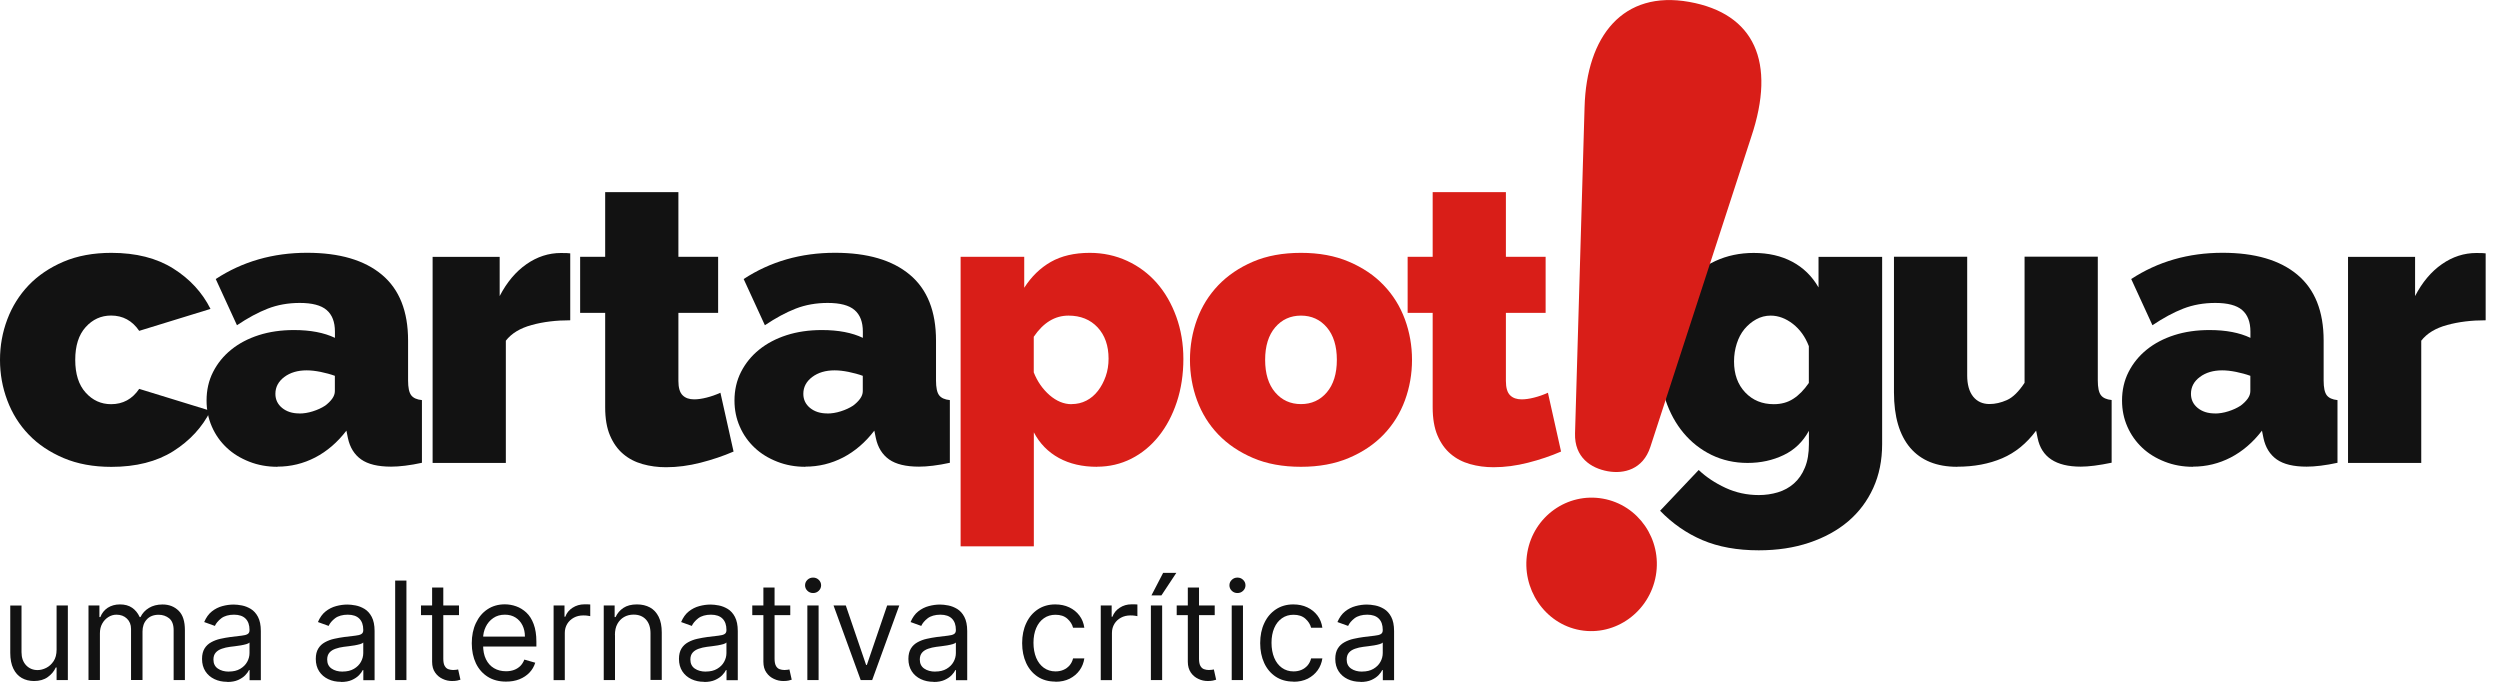
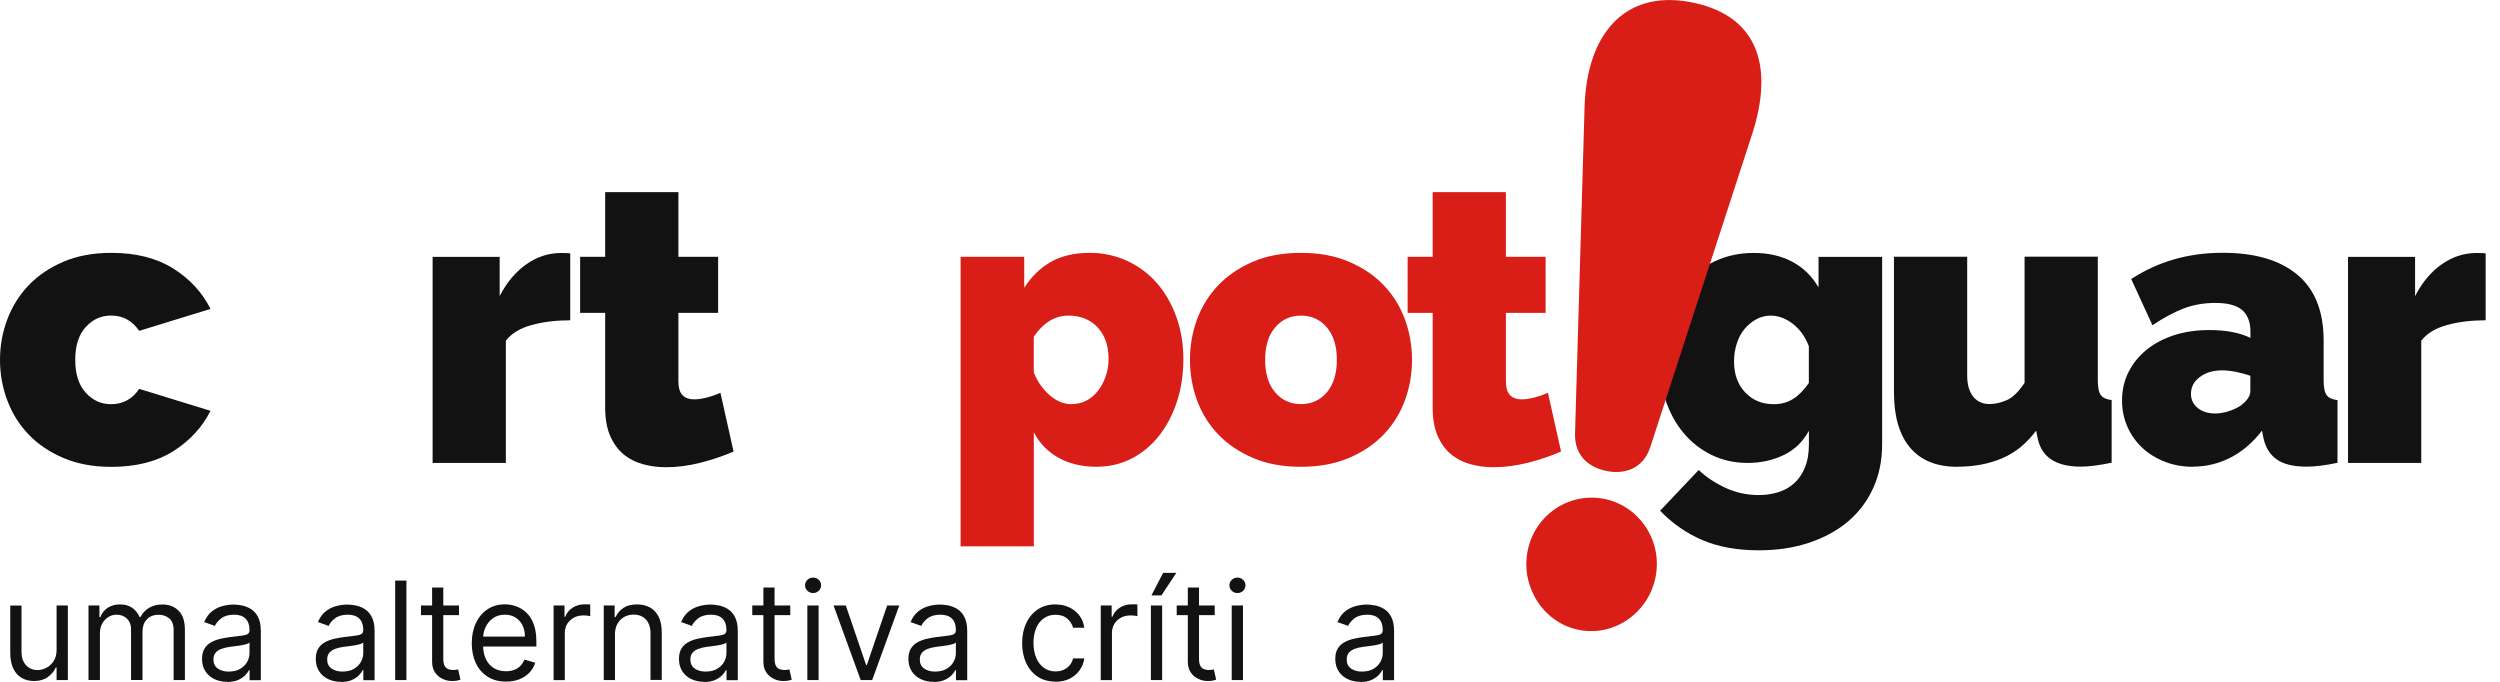
<svg xmlns="http://www.w3.org/2000/svg" width="220" height="60" viewBox="0 0 220 60" fill="none">
  <g clip-path="url(#clip0_1501_271)">
    <path d="M0 31.668C0 30.423 0.215 29.237 0.644 28.101C1.073 26.966 1.698 25.965 2.525 25.099C3.351 24.24 4.374 23.547 5.592 23.028C6.816 22.508 8.217 22.251 9.801 22.251C11.973 22.251 13.79 22.713 15.248 23.631C16.706 24.548 17.798 25.734 18.524 27.184L12.25 29.115C11.638 28.217 10.811 27.768 9.776 27.768C8.893 27.768 8.148 28.108 7.536 28.788C6.924 29.468 6.621 30.423 6.621 31.668C6.621 32.912 6.924 33.868 7.536 34.548C8.148 35.228 8.893 35.568 9.776 35.568C10.818 35.568 11.644 35.119 12.25 34.221L18.524 36.151C17.798 37.601 16.706 38.781 15.248 39.705C13.79 40.622 11.973 41.084 9.801 41.084C8.217 41.084 6.816 40.827 5.592 40.308C4.374 39.788 3.345 39.102 2.525 38.242C1.698 37.383 1.073 36.382 0.644 35.24C0.215 34.105 0 32.912 0 31.674L0 31.668Z" fill="#121212" />
-     <path d="M24.412 41.078C23.529 41.078 22.702 40.93 21.938 40.629C21.168 40.327 20.506 39.923 19.956 39.404C19.401 38.884 18.966 38.275 18.65 37.556C18.334 36.844 18.177 36.074 18.177 35.247C18.177 34.33 18.366 33.489 18.751 32.733C19.136 31.976 19.666 31.321 20.348 30.77C21.029 30.218 21.837 29.795 22.771 29.493C23.712 29.192 24.747 29.044 25.876 29.044C27.322 29.044 28.521 29.275 29.474 29.731V29.179C29.474 28.326 29.228 27.697 28.742 27.28C28.256 26.863 27.467 26.658 26.381 26.658C25.365 26.658 24.425 26.825 23.567 27.158C22.708 27.492 21.806 27.98 20.853 28.621L18.985 24.554C21.339 23.015 24.015 22.245 27.025 22.245C29.872 22.245 32.068 22.887 33.608 24.176C35.148 25.465 35.911 27.396 35.911 29.968V33.483C35.911 34.105 36 34.535 36.183 34.779C36.366 35.022 36.681 35.164 37.13 35.209V40.725C36.612 40.84 36.12 40.924 35.653 40.981C35.192 41.039 34.775 41.065 34.416 41.065C33.261 41.065 32.383 40.853 31.784 40.43C31.184 40.006 30.793 39.378 30.616 38.55L30.484 37.896C29.695 38.929 28.773 39.718 27.738 40.257C26.697 40.795 25.592 41.065 24.412 41.065V41.078ZM26.343 36.389C26.729 36.389 27.126 36.325 27.53 36.196C27.94 36.068 28.3 35.901 28.616 35.696C28.862 35.51 29.07 35.311 29.228 35.093C29.386 34.875 29.468 34.65 29.468 34.419V33.072C29.083 32.931 28.666 32.822 28.212 32.726C27.757 32.636 27.353 32.591 26.987 32.591C26.198 32.591 25.542 32.784 25.018 33.175C24.501 33.566 24.235 34.06 24.235 34.657C24.235 35.164 24.431 35.574 24.829 35.901C25.226 36.222 25.725 36.382 26.337 36.382L26.343 36.389Z" fill="#121212" />
    <path d="M50.181 28.185C48.938 28.185 47.808 28.319 46.786 28.602C45.77 28.878 45.012 29.339 44.514 29.981V40.738H38.07V22.604H43.971V26.055C44.602 24.836 45.391 23.9 46.331 23.246C47.272 22.591 48.282 22.264 49.367 22.264C49.796 22.264 50.068 22.277 50.181 22.296V28.191V28.185Z" fill="#121212" />
    <path d="M64.552 39.737C63.65 40.128 62.678 40.455 61.649 40.718C60.62 40.981 59.611 41.116 58.613 41.116C57.888 41.116 57.2 41.026 56.543 40.84C55.887 40.654 55.319 40.359 54.833 39.942C54.347 39.532 53.962 38.986 53.678 38.319C53.394 37.652 53.255 36.825 53.255 35.837V27.53H51.052V22.598H53.255V16.908H59.699V22.598H63.195V27.53H59.699V33.528C59.699 34.124 59.825 34.548 60.071 34.785C60.317 35.029 60.658 35.144 61.087 35.144C61.403 35.144 61.763 35.093 62.173 34.99C62.583 34.888 62.987 34.747 63.397 34.561L64.552 39.731V39.737Z" fill="#121212" />
-     <path d="M70.87 41.078C69.986 41.078 69.159 40.93 68.396 40.629C67.626 40.327 66.963 39.923 66.414 39.404C65.859 38.884 65.423 38.275 65.108 37.556C64.792 36.844 64.634 36.074 64.634 35.247C64.634 34.33 64.824 33.489 65.209 32.733C65.594 31.976 66.124 31.321 66.805 30.77C67.487 30.218 68.295 29.795 69.229 29.493C70.169 29.192 71.204 29.044 72.334 29.044C73.779 29.044 74.978 29.275 75.931 29.731V29.179C75.931 28.326 75.685 27.697 75.199 27.28C74.713 26.863 73.924 26.658 72.839 26.658C71.823 26.658 70.882 26.825 70.024 27.158C69.166 27.492 68.263 27.98 67.31 28.621L65.442 24.554C67.796 23.015 70.472 22.245 73.483 22.245C76.329 22.245 78.525 22.887 80.065 24.176C81.605 25.465 82.369 27.396 82.369 29.968V33.483C82.369 34.105 82.457 34.535 82.64 34.779C82.823 35.022 83.139 35.164 83.587 35.209V40.725C83.07 40.84 82.577 40.924 82.11 40.981C81.65 41.039 81.233 41.065 80.873 41.065C79.718 41.065 78.841 40.853 78.241 40.43C77.642 40.006 77.251 39.378 77.074 38.55L76.941 37.896C76.152 38.929 75.231 39.718 74.196 40.257C73.154 40.795 72.05 41.065 70.87 41.065V41.078ZM72.801 36.389C73.186 36.389 73.584 36.325 73.988 36.196C74.398 36.068 74.758 35.901 75.073 35.696C75.319 35.51 75.528 35.311 75.685 35.093C75.843 34.875 75.925 34.65 75.925 34.419V33.072C75.54 32.931 75.124 32.822 74.669 32.726C74.215 32.636 73.811 32.591 73.445 32.591C72.656 32.591 71.999 32.784 71.476 33.175C70.958 33.566 70.693 34.06 70.693 34.657C70.693 35.164 70.889 35.574 71.286 35.901C71.684 36.222 72.183 36.382 72.795 36.382L72.801 36.389Z" fill="#121212" />
    <path d="M96.538 41.078C95.25 41.078 94.127 40.821 93.18 40.301C92.234 39.782 91.495 39.031 90.978 38.044V48.076H84.534V22.598H90.132V25.324C90.763 24.336 91.546 23.579 92.474 23.047C93.401 22.521 94.544 22.251 95.9 22.251C97.074 22.251 98.173 22.489 99.189 22.957C100.205 23.425 101.076 24.079 101.802 24.907C102.527 25.734 103.095 26.722 103.512 27.87C103.928 29.019 104.137 30.263 104.137 31.591C104.137 32.919 103.947 34.208 103.562 35.369C103.177 36.53 102.647 37.537 101.966 38.384C101.284 39.237 100.483 39.897 99.555 40.366C98.627 40.834 97.624 41.071 96.538 41.071V41.078ZM94.297 35.561C94.771 35.561 95.206 35.459 95.604 35.253C96.001 35.048 96.336 34.76 96.62 34.394C96.904 34.028 97.131 33.599 97.302 33.117C97.472 32.636 97.554 32.117 97.554 31.565C97.554 30.417 97.232 29.5 96.588 28.807C95.945 28.121 95.093 27.774 94.026 27.774C92.827 27.774 91.811 28.396 90.971 29.634V32.771C91.287 33.573 91.754 34.24 92.36 34.772C92.972 35.298 93.616 35.568 94.291 35.568L94.297 35.561Z" fill="#D91E18" />
    <path d="M114.487 41.078C112.884 41.078 111.471 40.821 110.265 40.301C109.053 39.782 108.037 39.096 107.21 38.236C106.384 37.377 105.765 36.376 105.342 35.234C104.926 34.099 104.717 32.906 104.717 31.668C104.717 30.43 104.926 29.237 105.342 28.101C105.759 26.966 106.384 25.965 107.21 25.099C108.037 24.24 109.053 23.547 110.265 23.028C111.477 22.508 112.884 22.251 114.487 22.251C116.09 22.251 117.473 22.508 118.697 23.028C119.915 23.547 120.944 24.233 121.764 25.099C122.591 25.959 123.21 26.96 123.632 28.101C124.049 29.237 124.257 30.43 124.257 31.668C124.257 32.906 124.049 34.099 123.632 35.234C123.216 36.37 122.591 37.37 121.764 38.236C120.938 39.096 119.915 39.788 118.697 40.301C117.473 40.821 116.071 41.078 114.487 41.078ZM111.332 31.668C111.332 32.886 111.628 33.842 112.215 34.529C112.802 35.215 113.56 35.561 114.487 35.561C115.415 35.561 116.172 35.215 116.759 34.529C117.346 33.836 117.643 32.886 117.643 31.668C117.643 30.449 117.346 29.493 116.759 28.807C116.172 28.121 115.415 27.774 114.487 27.774C113.56 27.774 112.802 28.121 112.215 28.807C111.628 29.5 111.332 30.449 111.332 31.668Z" fill="#D91E18" />
    <path d="M137.372 39.737C136.47 40.128 135.504 40.455 134.469 40.718C133.44 40.981 132.43 41.116 131.433 41.116C130.707 41.116 130.02 41.026 129.363 40.84C128.707 40.654 128.139 40.359 127.653 39.942C127.167 39.532 126.782 38.986 126.498 38.319C126.214 37.652 126.075 36.825 126.075 35.837V27.53H123.872V22.598H126.075V16.908H132.519V22.598H136.015V27.53H132.519V33.528C132.519 34.124 132.645 34.548 132.891 34.785C133.137 35.029 133.478 35.144 133.907 35.144C134.223 35.144 134.589 35.093 134.993 34.99C135.403 34.888 135.807 34.747 136.217 34.561L137.372 39.731V39.737Z" fill="#D91E18" />
    <path d="M153.788 40.738C152.633 40.738 151.579 40.5 150.613 40.032C149.654 39.564 148.834 38.916 148.152 38.101C147.47 37.287 146.946 36.325 146.574 35.221C146.202 34.118 146.012 32.925 146.012 31.636C146.012 30.282 146.214 29.025 146.625 27.877C147.029 26.729 147.603 25.741 148.335 24.913C149.067 24.086 149.944 23.438 150.967 22.963C151.983 22.495 153.106 22.258 154.324 22.258C155.612 22.258 156.742 22.514 157.72 23.034C158.692 23.553 159.462 24.304 160.03 25.292V22.604H165.628V39.083C165.628 40.507 165.369 41.796 164.845 42.944C164.322 44.092 163.589 45.067 162.643 45.876C161.696 46.677 160.554 47.306 159.216 47.755C157.884 48.204 156.401 48.428 154.772 48.428C152.873 48.428 151.219 48.127 149.818 47.531C148.417 46.934 147.174 46.068 146.088 44.946L149.484 41.36C150.14 41.982 150.923 42.502 151.844 42.931C152.759 43.355 153.737 43.566 154.779 43.566C155.366 43.566 155.927 43.483 156.458 43.323C156.988 43.162 157.461 42.906 157.865 42.547C158.275 42.187 158.597 41.725 158.831 41.148C159.071 40.577 159.184 39.885 159.184 39.083V37.909C158.66 38.871 157.922 39.59 156.963 40.045C156.003 40.507 154.943 40.738 153.788 40.738ZM156.092 35.568C156.748 35.568 157.316 35.414 157.802 35.099C158.288 34.791 158.749 34.323 159.178 33.701V30.462C158.862 29.634 158.389 28.98 157.77 28.499C157.146 28.018 156.495 27.774 155.82 27.774C155.366 27.774 154.943 27.883 154.545 28.101C154.148 28.319 153.807 28.608 153.51 28.961C153.214 29.32 152.993 29.743 152.835 30.237C152.677 30.731 152.595 31.257 152.595 31.809C152.595 32.938 152.923 33.842 153.58 34.535C154.236 35.228 155.075 35.568 156.092 35.568Z" fill="#121212" />
    <path d="M172.236 41.078C170.425 41.078 169.049 40.52 168.096 39.404C167.149 38.287 166.669 36.664 166.669 34.522V22.591H173.113V33.04C173.113 33.842 173.29 34.464 173.637 34.901C173.99 35.337 174.47 35.555 175.076 35.555C175.575 35.555 176.08 35.439 176.603 35.209C177.127 34.978 177.645 34.471 178.162 33.688V22.585H184.606V33.477C184.606 34.099 184.694 34.529 184.877 34.772C185.061 35.016 185.376 35.157 185.824 35.202V40.718C184.713 40.949 183.811 41.065 183.11 41.065C180.914 41.065 179.652 40.224 179.311 38.55L179.178 37.896C178.339 39.025 177.348 39.833 176.193 40.327C175.038 40.821 173.719 41.071 172.223 41.071L172.236 41.078Z" fill="#121212" />
    <path d="M192.975 41.078C192.091 41.078 191.265 40.93 190.501 40.629C189.731 40.327 189.068 39.923 188.519 39.404C187.97 38.884 187.528 38.275 187.213 37.556C186.897 36.844 186.739 36.074 186.739 35.247C186.739 34.33 186.929 33.489 187.314 32.733C187.699 31.976 188.229 31.321 188.91 30.77C189.592 30.218 190.4 29.795 191.334 29.493C192.274 29.192 193.303 29.044 194.439 29.044C195.884 29.044 197.084 29.275 198.037 29.731V29.179C198.037 28.326 197.79 27.697 197.305 27.28C196.819 26.863 196.03 26.658 194.944 26.658C193.928 26.658 192.988 26.825 192.129 27.158C191.271 27.492 190.368 27.98 189.415 28.621L187.547 24.554C189.901 23.015 192.577 22.245 195.588 22.245C198.434 22.245 200.631 22.887 202.171 24.176C203.711 25.465 204.48 27.396 204.48 29.968V33.483C204.48 34.105 204.569 34.535 204.752 34.779C204.935 35.022 205.25 35.164 205.699 35.209V40.725C205.181 40.84 204.689 40.924 204.222 40.981C203.761 41.039 203.344 41.065 202.985 41.065C201.83 41.065 200.952 40.853 200.353 40.43C199.753 40.006 199.362 39.378 199.185 38.55L199.053 37.896C198.264 38.929 197.342 39.718 196.307 40.257C195.266 40.795 194.155 41.065 192.981 41.065L192.975 41.078ZM194.906 36.389C195.291 36.389 195.689 36.325 196.093 36.196C196.503 36.068 196.863 35.901 197.178 35.696C197.424 35.51 197.633 35.311 197.791 35.093C197.948 34.875 198.03 34.65 198.03 34.419V33.072C197.645 32.931 197.229 32.822 196.774 32.726C196.32 32.636 195.916 32.591 195.556 32.591C194.767 32.591 194.111 32.784 193.587 33.175C193.063 33.566 192.805 34.06 192.805 34.657C192.805 35.164 193 35.574 193.398 35.901C193.795 36.222 194.294 36.382 194.906 36.382V36.389Z" fill="#121212" />
    <path d="M218.738 28.185C217.494 28.185 216.365 28.319 215.342 28.602C214.326 28.878 213.569 29.339 213.07 29.981V40.738H206.626V22.604H212.527V26.055C213.159 24.836 213.947 23.9 214.888 23.246C215.828 22.591 216.838 22.264 217.924 22.264C218.353 22.264 218.624 22.277 218.738 22.296V28.191V28.185Z" fill="#121212" />
    <path d="M138.603 38.14L139.442 9.436C139.613 3.149 142.844 -0.872 148.65 0.167C154.381 1.193 156.331 5.439 154.103 12.065L145.23 39.333C144.58 41.321 142.895 41.725 141.481 41.469C139.991 41.2 138.546 40.244 138.603 38.146V38.14ZM141.058 43.881C137.934 43.323 134.955 45.439 134.406 48.614C133.857 51.79 135.927 54.894 139.051 55.452C142.175 56.01 145.167 53.817 145.716 50.641C146.265 47.466 144.182 44.439 141.058 43.881Z" fill="#D91E18" />
    <path d="M4.98 57.158V53.278H5.971V59.846H4.98V58.736H4.91C4.759 59.07 4.525 59.352 4.203 59.583C3.881 59.814 3.478 59.929 2.992 59.929C2.588 59.929 2.228 59.84 1.912 59.66C1.597 59.48 1.351 59.205 1.174 58.839C0.997 58.473 0.903 58.011 0.903 57.453V53.284H1.893V57.389C1.893 57.87 2.026 58.249 2.291 58.538C2.556 58.82 2.897 58.967 3.307 58.967C3.553 58.967 3.806 58.903 4.064 58.775C4.323 58.647 4.538 58.448 4.715 58.185C4.891 57.922 4.98 57.582 4.98 57.171V57.158Z" fill="#121212" />
    <path d="M7.788 59.846V53.278H8.748V54.304H8.83C8.962 53.951 9.183 53.682 9.48 53.483C9.783 53.291 10.142 53.188 10.559 53.188C10.975 53.188 11.341 53.284 11.626 53.483C11.909 53.675 12.13 53.951 12.294 54.304H12.364C12.528 53.964 12.78 53.695 13.109 53.496C13.437 53.297 13.835 53.194 14.302 53.194C14.882 53.194 15.349 53.38 15.722 53.746C16.094 54.112 16.271 54.682 16.271 55.452V59.846H15.28V55.452C15.28 54.971 15.147 54.625 14.888 54.413C14.63 54.208 14.32 54.099 13.967 54.099C13.513 54.099 13.159 54.24 12.913 54.516C12.661 54.792 12.541 55.144 12.541 55.568V59.84H11.531V55.343C11.531 54.971 11.411 54.67 11.171 54.439C10.931 54.208 10.628 54.092 10.25 54.092C9.991 54.092 9.751 54.163 9.53 54.304C9.309 54.445 9.126 54.638 8.994 54.881C8.855 55.125 8.792 55.414 8.792 55.734V59.84H7.801L7.788 59.846Z" fill="#121212" />
    <path d="M19.988 60C19.578 60 19.205 59.923 18.871 59.763C18.536 59.602 18.271 59.378 18.076 59.076C17.88 58.775 17.779 58.409 17.779 57.986C17.779 57.607 17.855 57.306 18 57.069C18.145 56.831 18.341 56.652 18.587 56.517C18.833 56.382 19.098 56.28 19.395 56.215C19.691 56.151 19.988 56.094 20.291 56.055C20.682 56.004 21.004 55.965 21.25 55.94C21.496 55.914 21.673 55.869 21.787 55.799C21.9 55.734 21.957 55.619 21.957 55.459V55.427C21.957 55.003 21.843 54.676 21.616 54.445C21.389 54.214 21.048 54.092 20.594 54.092C20.139 54.092 19.748 54.201 19.477 54.407C19.205 54.618 19.016 54.843 18.909 55.08L17.968 54.74C18.139 54.343 18.36 54.028 18.644 53.804C18.928 53.579 19.237 53.425 19.571 53.336C19.906 53.246 20.234 53.201 20.562 53.201C20.771 53.201 21.01 53.226 21.282 53.278C21.553 53.329 21.812 53.432 22.071 53.586C22.323 53.74 22.538 53.971 22.702 54.285C22.866 54.599 22.954 55.01 22.954 55.536V59.859H21.963V58.967H21.913C21.843 59.108 21.736 59.262 21.578 59.423C21.421 59.583 21.212 59.724 20.954 59.84C20.695 59.955 20.373 60.013 20.001 60.013L19.988 60ZM20.139 59.096C20.531 59.096 20.865 59.019 21.137 58.858C21.408 58.698 21.61 58.499 21.749 58.249C21.888 57.999 21.957 57.742 21.957 57.466V56.543C21.913 56.594 21.825 56.639 21.679 56.684C21.541 56.722 21.376 56.761 21.193 56.793C21.01 56.825 20.834 56.851 20.657 56.87C20.486 56.889 20.348 56.908 20.24 56.921C19.982 56.953 19.742 57.011 19.521 57.088C19.3 57.165 19.117 57.274 18.985 57.428C18.852 57.582 18.782 57.781 18.782 58.037C18.782 58.39 18.909 58.653 19.168 58.833C19.426 59.012 19.748 59.102 20.146 59.102L20.139 59.096Z" fill="#121212" />
    <path d="M29.998 60C29.587 60 29.215 59.923 28.881 59.763C28.546 59.602 28.281 59.378 28.085 59.076C27.89 58.775 27.789 58.409 27.789 57.986C27.789 57.607 27.864 57.306 28.01 57.069C28.155 56.831 28.351 56.652 28.597 56.517C28.843 56.382 29.108 56.28 29.404 56.215C29.701 56.151 29.998 56.094 30.301 56.055C30.692 56.004 31.014 55.965 31.26 55.94C31.506 55.914 31.683 55.869 31.796 55.799C31.91 55.734 31.967 55.619 31.967 55.459V55.427C31.967 55.003 31.853 54.676 31.626 54.445C31.399 54.214 31.058 54.092 30.604 54.092C30.149 54.092 29.758 54.201 29.486 54.407C29.215 54.618 29.026 54.843 28.919 55.08L27.978 54.74C28.148 54.343 28.369 54.028 28.653 53.804C28.937 53.579 29.247 53.425 29.581 53.336C29.916 53.246 30.244 53.201 30.572 53.201C30.78 53.201 31.02 53.226 31.291 53.278C31.563 53.329 31.822 53.432 32.081 53.586C32.333 53.74 32.547 53.971 32.712 54.285C32.876 54.599 32.964 55.01 32.964 55.536V59.859H31.973V58.967H31.923C31.853 59.108 31.746 59.262 31.588 59.423C31.43 59.583 31.222 59.724 30.963 59.84C30.705 59.955 30.383 60.013 30.01 60.013L29.998 60ZM30.149 59.096C30.541 59.096 30.875 59.019 31.146 58.858C31.418 58.698 31.62 58.499 31.759 58.249C31.897 57.999 31.967 57.742 31.967 57.466V56.543C31.923 56.594 31.834 56.639 31.689 56.684C31.55 56.722 31.386 56.761 31.203 56.793C31.02 56.825 30.843 56.851 30.667 56.87C30.496 56.889 30.358 56.908 30.25 56.921C29.991 56.953 29.752 57.011 29.531 57.088C29.31 57.165 29.127 57.274 28.994 57.428C28.862 57.582 28.792 57.781 28.792 58.037C28.792 58.39 28.919 58.653 29.177 58.833C29.436 59.012 29.758 59.102 30.155 59.102L30.149 59.096Z" fill="#121212" />
    <path d="M35.766 51.09V59.846H34.775V51.09H35.766Z" fill="#121212" />
    <path d="M40.392 53.278V54.131H37.047V53.278H40.392ZM38.019 51.706H39.01V57.967C39.01 58.249 39.054 58.467 39.136 58.608C39.219 58.749 39.326 58.845 39.458 58.89C39.591 58.935 39.73 58.961 39.875 58.961C39.982 58.961 40.077 58.955 40.146 58.942C40.216 58.929 40.273 58.916 40.317 58.91L40.519 59.814C40.449 59.84 40.355 59.865 40.235 59.891C40.115 59.917 39.963 59.929 39.774 59.929C39.496 59.929 39.219 59.872 38.953 59.743C38.688 59.622 38.461 59.435 38.291 59.185C38.114 58.935 38.026 58.621 38.026 58.236V51.706H38.019Z" fill="#121212" />
    <path d="M44.533 59.981C43.908 59.981 43.371 59.84 42.923 59.557C42.475 59.275 42.128 58.884 41.882 58.377C41.642 57.87 41.516 57.28 41.516 56.607C41.516 55.933 41.636 55.343 41.882 54.824C42.128 54.304 42.463 53.906 42.898 53.618C43.334 53.329 43.845 53.181 44.425 53.181C44.76 53.181 45.094 53.239 45.423 53.355C45.751 53.47 46.047 53.656 46.319 53.906C46.59 54.157 46.805 54.496 46.962 54.92C47.12 55.337 47.202 55.856 47.202 56.466V56.895H42.223V56.023H46.193C46.193 55.651 46.123 55.324 45.978 55.029C45.833 54.74 45.631 54.509 45.366 54.343C45.101 54.176 44.791 54.092 44.432 54.092C44.034 54.092 43.693 54.189 43.409 54.387C43.119 54.586 42.898 54.843 42.747 55.157C42.595 55.471 42.513 55.811 42.513 56.177V56.761C42.513 57.255 42.595 57.678 42.766 58.018C42.936 58.364 43.169 58.621 43.472 58.8C43.775 58.98 44.129 59.07 44.526 59.07C44.785 59.07 45.025 59.032 45.233 58.955C45.448 58.877 45.624 58.762 45.782 58.614C45.934 58.461 46.054 58.275 46.142 58.044L47.101 58.319C47 58.647 46.83 58.942 46.59 59.192C46.35 59.442 46.06 59.634 45.707 59.776C45.353 59.917 44.962 59.981 44.526 59.981H44.533Z" fill="#121212" />
    <path d="M48.717 59.846V53.278H49.676V54.272H49.746C49.866 53.945 50.074 53.682 50.383 53.483C50.693 53.284 51.04 53.181 51.425 53.181C51.5 53.181 51.589 53.181 51.696 53.181C51.803 53.181 51.885 53.188 51.942 53.194V54.221C51.911 54.214 51.835 54.201 51.715 54.182C51.595 54.163 51.469 54.157 51.336 54.157C51.021 54.157 50.743 54.221 50.497 54.355C50.251 54.49 50.055 54.67 49.916 54.901C49.777 55.132 49.702 55.395 49.702 55.696V59.852H48.711L48.717 59.846Z" fill="#121212" />
    <path d="M54.12 55.895V59.846H53.129V53.278H54.088V54.304H54.17C54.322 53.971 54.549 53.701 54.858 53.496C55.167 53.291 55.565 53.188 56.051 53.188C56.486 53.188 56.871 53.278 57.2 53.457C57.528 53.637 57.78 53.913 57.963 54.278C58.146 54.644 58.235 55.106 58.235 55.664V59.833H57.244V55.728C57.244 55.215 57.111 54.811 56.846 54.522C56.581 54.233 56.221 54.086 55.761 54.086C55.445 54.086 55.161 54.157 54.915 54.298C54.669 54.439 54.473 54.644 54.328 54.907C54.183 55.17 54.113 55.497 54.113 55.882L54.12 55.895Z" fill="#121212" />
    <path d="M61.958 60C61.548 60 61.176 59.923 60.841 59.763C60.507 59.602 60.242 59.378 60.046 59.076C59.85 58.775 59.749 58.409 59.749 57.986C59.749 57.607 59.825 57.306 59.97 57.069C60.115 56.831 60.311 56.652 60.557 56.517C60.803 56.382 61.068 56.28 61.365 56.215C61.662 56.151 61.958 56.094 62.261 56.055C62.653 56.004 62.974 55.965 63.221 55.94C63.467 55.914 63.643 55.869 63.757 55.799C63.871 55.734 63.927 55.619 63.927 55.459V55.427C63.927 55.003 63.814 54.676 63.587 54.445C63.359 54.214 63.019 54.092 62.564 54.092C62.11 54.092 61.718 54.201 61.447 54.407C61.176 54.618 60.986 54.843 60.879 55.08L59.939 54.74C60.109 54.343 60.33 54.028 60.614 53.804C60.898 53.579 61.207 53.425 61.542 53.336C61.876 53.246 62.204 53.201 62.533 53.201C62.741 53.201 62.981 53.226 63.252 53.278C63.523 53.329 63.782 53.432 64.041 53.586C64.293 53.74 64.508 53.971 64.672 54.285C64.836 54.599 64.925 55.01 64.925 55.536V59.859H63.934V58.967H63.883C63.814 59.108 63.706 59.262 63.549 59.423C63.391 59.583 63.183 59.724 62.924 59.84C62.665 59.955 62.343 60.013 61.971 60.013L61.958 60ZM62.11 59.096C62.501 59.096 62.836 59.019 63.107 58.858C63.378 58.698 63.58 58.499 63.719 58.249C63.858 57.999 63.927 57.742 63.927 57.466V56.543C63.883 56.594 63.795 56.639 63.65 56.684C63.511 56.722 63.347 56.761 63.164 56.793C62.981 56.825 62.804 56.851 62.627 56.87C62.457 56.889 62.318 56.908 62.211 56.921C61.952 56.953 61.712 57.011 61.491 57.088C61.27 57.165 61.087 57.274 60.955 57.428C60.822 57.582 60.753 57.781 60.753 58.037C60.753 58.39 60.879 58.653 61.138 58.833C61.397 59.012 61.718 59.102 62.116 59.102L62.11 59.096Z" fill="#121212" />
    <path d="M69.544 53.278V54.131H66.2V53.278H69.544ZM67.171 51.706H68.162V57.967C68.162 58.249 68.207 58.467 68.288 58.608C68.371 58.749 68.478 58.845 68.61 58.89C68.743 58.935 68.882 58.961 69.027 58.961C69.134 58.961 69.229 58.955 69.298 58.942C69.368 58.929 69.425 58.916 69.469 58.91L69.671 59.814C69.601 59.84 69.507 59.865 69.387 59.891C69.267 59.917 69.115 59.929 68.926 59.929C68.648 59.929 68.371 59.872 68.106 59.743C67.84 59.622 67.613 59.435 67.443 59.185C67.266 58.935 67.178 58.621 67.178 58.236V51.706H67.171Z" fill="#121212" />
    <path d="M71.552 52.187C71.356 52.187 71.192 52.123 71.053 51.989C70.914 51.854 70.845 51.693 70.845 51.507C70.845 51.321 70.914 51.161 71.053 51.026C71.192 50.892 71.356 50.828 71.552 50.828C71.747 50.828 71.911 50.892 72.05 51.026C72.189 51.161 72.258 51.321 72.258 51.507C72.258 51.693 72.189 51.854 72.05 51.989C71.911 52.123 71.747 52.187 71.552 52.187ZM71.047 59.846V53.278H72.037V59.846H71.047Z" fill="#121212" />
    <path d="M79.138 53.278L76.752 59.846H75.742L73.35 53.278H74.429L76.216 58.512H76.285L78.071 53.278H79.15H79.138Z" fill="#121212" />
    <path d="M82.148 60C81.738 60 81.366 59.923 81.031 59.763C80.697 59.602 80.431 59.378 80.236 59.076C80.04 58.775 79.939 58.409 79.939 57.986C79.939 57.607 80.015 57.306 80.16 57.069C80.305 56.831 80.501 56.652 80.747 56.517C80.993 56.382 81.258 56.28 81.555 56.215C81.852 56.151 82.148 56.094 82.451 56.055C82.842 56.004 83.164 55.965 83.41 55.94C83.657 55.914 83.833 55.869 83.947 55.799C84.061 55.734 84.117 55.619 84.117 55.459V55.427C84.117 55.003 84.004 54.676 83.776 54.445C83.549 54.214 83.209 54.092 82.754 54.092C82.3 54.092 81.908 54.201 81.637 54.407C81.366 54.618 81.176 54.843 81.069 55.08L80.129 54.74C80.299 54.343 80.52 54.028 80.804 53.804C81.088 53.579 81.397 53.425 81.732 53.336C82.066 53.246 82.394 53.201 82.722 53.201C82.931 53.201 83.171 53.226 83.442 53.278C83.713 53.329 83.972 53.432 84.231 53.586C84.483 53.74 84.698 53.971 84.862 54.285C85.026 54.599 85.115 55.01 85.115 55.536V59.859H84.124V58.967H84.073C84.004 59.108 83.896 59.262 83.739 59.423C83.581 59.583 83.373 59.724 83.114 59.84C82.855 59.955 82.533 60.013 82.161 60.013L82.148 60ZM82.3 59.096C82.691 59.096 83.025 59.019 83.297 58.858C83.568 58.698 83.77 58.499 83.909 58.249C84.048 57.999 84.117 57.742 84.117 57.466V56.543C84.073 56.594 83.985 56.639 83.84 56.684C83.701 56.722 83.537 56.761 83.354 56.793C83.171 56.825 82.994 56.851 82.817 56.87C82.647 56.889 82.508 56.908 82.401 56.921C82.142 56.953 81.902 57.011 81.681 57.088C81.46 57.165 81.277 57.274 81.145 57.428C81.012 57.582 80.943 57.781 80.943 58.037C80.943 58.39 81.069 58.653 81.328 58.833C81.587 59.012 81.908 59.102 82.306 59.102L82.3 59.096Z" fill="#121212" />
    <path d="M92.877 59.981C92.272 59.981 91.748 59.833 91.312 59.545C90.877 59.256 90.536 58.852 90.302 58.345C90.069 57.838 89.949 57.255 89.949 56.594C89.949 55.933 90.069 55.337 90.315 54.824C90.555 54.31 90.896 53.913 91.331 53.624C91.767 53.336 92.278 53.188 92.859 53.188C93.313 53.188 93.723 53.271 94.089 53.444C94.455 53.618 94.752 53.855 94.985 54.163C95.219 54.471 95.364 54.83 95.421 55.241H94.43C94.354 54.939 94.184 54.676 93.925 54.445C93.666 54.214 93.319 54.099 92.877 54.099C92.492 54.099 92.152 54.201 91.861 54.407C91.571 54.612 91.344 54.894 91.186 55.266C91.028 55.638 90.946 56.068 90.946 56.562C90.946 57.056 91.028 57.511 91.186 57.89C91.344 58.268 91.571 58.557 91.861 58.769C92.152 58.974 92.492 59.083 92.884 59.083C93.142 59.083 93.376 59.038 93.584 58.948C93.793 58.858 93.976 58.724 94.121 58.557C94.266 58.384 94.373 58.178 94.43 57.941H95.421C95.364 58.326 95.225 58.679 95.004 58.986C94.783 59.294 94.493 59.538 94.133 59.724C93.774 59.904 93.357 59.994 92.877 59.994V59.981Z" fill="#121212" />
    <path d="M96.866 59.846V53.278H97.826V54.272H97.895C98.015 53.945 98.223 53.682 98.532 53.483C98.842 53.278 99.189 53.181 99.574 53.181C99.65 53.181 99.738 53.181 99.845 53.181C99.952 53.181 100.034 53.188 100.091 53.194V54.221C100.06 54.214 99.984 54.201 99.864 54.182C99.744 54.163 99.618 54.157 99.485 54.157C99.17 54.157 98.892 54.221 98.646 54.355C98.4 54.49 98.204 54.67 98.065 54.901C97.927 55.132 97.851 55.395 97.851 55.696V59.852H96.86L96.866 59.846Z" fill="#121212" />
    <path d="M101.278 59.846V53.278H102.269V59.846H101.278ZM101.328 52.393L102.357 50.41H103.518L102.206 52.393H101.328Z" fill="#121212" />
    <path d="M106.895 53.278V54.131H103.55V53.278H106.895ZM104.522 51.706H105.513V57.967C105.513 58.249 105.557 58.467 105.639 58.608C105.721 58.749 105.828 58.845 105.961 58.89C106.093 58.935 106.232 58.961 106.377 58.961C106.485 58.961 106.579 58.955 106.649 58.942C106.718 58.929 106.775 58.916 106.819 58.91L107.021 59.814C106.952 59.84 106.863 59.865 106.737 59.891C106.617 59.917 106.466 59.929 106.276 59.929C105.999 59.929 105.721 59.872 105.456 59.743C105.191 59.622 104.964 59.435 104.793 59.185C104.623 58.935 104.528 58.621 104.528 58.236V51.706H104.522Z" fill="#121212" />
    <path d="M108.896 52.187C108.7 52.187 108.536 52.123 108.397 51.989C108.258 51.854 108.189 51.693 108.189 51.507C108.189 51.321 108.258 51.161 108.397 51.026C108.536 50.892 108.7 50.828 108.896 50.828C109.091 50.828 109.255 50.892 109.394 51.026C109.533 51.161 109.602 51.321 109.602 51.507C109.602 51.693 109.533 51.854 109.394 51.989C109.255 52.123 109.091 52.187 108.896 52.187ZM108.391 59.846V53.278H109.382V59.846H108.391Z" fill="#121212" />
-     <path d="M113.825 59.981C113.219 59.981 112.695 59.833 112.259 59.545C111.824 59.256 111.483 58.852 111.25 58.345C111.016 57.838 110.896 57.255 110.896 56.594C110.896 55.933 111.016 55.337 111.262 54.824C111.502 54.31 111.843 53.913 112.278 53.624C112.714 53.336 113.225 53.188 113.806 53.188C114.26 53.188 114.67 53.271 115.036 53.444C115.403 53.618 115.699 53.855 115.933 54.163C116.166 54.471 116.311 54.83 116.368 55.241H115.377C115.302 54.939 115.131 54.676 114.872 54.445C114.614 54.214 114.266 54.099 113.825 54.099C113.44 54.099 113.099 54.201 112.809 54.407C112.518 54.612 112.291 54.894 112.133 55.266C111.975 55.638 111.893 56.068 111.893 56.562C111.893 57.056 111.975 57.511 112.133 57.89C112.291 58.268 112.518 58.557 112.809 58.769C113.099 58.974 113.44 59.083 113.831 59.083C114.09 59.083 114.323 59.038 114.532 58.948C114.74 58.858 114.923 58.724 115.068 58.557C115.213 58.384 115.32 58.178 115.377 57.941H116.368C116.311 58.326 116.173 58.679 115.952 58.986C115.731 59.294 115.44 59.538 115.081 59.724C114.721 59.904 114.304 59.994 113.825 59.994V59.981Z" fill="#121212" />
    <path d="M119.713 60C119.303 60 118.931 59.923 118.596 59.763C118.262 59.602 117.996 59.378 117.801 59.076C117.605 58.775 117.504 58.409 117.504 57.986C117.504 57.607 117.58 57.306 117.725 57.069C117.87 56.831 118.066 56.652 118.312 56.517C118.558 56.382 118.823 56.28 119.12 56.215C119.416 56.151 119.713 56.094 120.016 56.055C120.407 56.004 120.729 55.965 120.975 55.94C121.222 55.914 121.398 55.869 121.512 55.799C121.625 55.734 121.682 55.619 121.682 55.459V55.427C121.682 55.003 121.569 54.676 121.341 54.445C121.114 54.214 120.773 54.092 120.319 54.092C119.865 54.092 119.473 54.201 119.202 54.407C118.931 54.618 118.741 54.843 118.634 55.08L117.693 54.74C117.864 54.343 118.085 54.028 118.369 53.804C118.653 53.579 118.962 53.425 119.297 53.336C119.631 53.246 119.959 53.201 120.287 53.201C120.496 53.201 120.736 53.226 121.007 53.278C121.278 53.329 121.537 53.432 121.796 53.586C122.048 53.74 122.263 53.971 122.427 54.285C122.591 54.599 122.679 55.01 122.679 55.536V59.859H121.689V58.967H121.638C121.569 59.108 121.461 59.262 121.304 59.423C121.146 59.583 120.938 59.724 120.679 59.84C120.42 59.955 120.098 60.013 119.726 60.013L119.713 60ZM119.865 59.096C120.256 59.096 120.59 59.019 120.862 58.858C121.133 58.698 121.335 58.499 121.474 58.249C121.613 57.999 121.682 57.742 121.682 57.466V56.543C121.638 56.594 121.55 56.639 121.405 56.684C121.259 56.729 121.102 56.761 120.919 56.793C120.736 56.825 120.559 56.851 120.382 56.87C120.205 56.889 120.073 56.908 119.966 56.921C119.707 56.953 119.467 57.011 119.246 57.088C119.025 57.165 118.842 57.274 118.71 57.428C118.577 57.582 118.508 57.781 118.508 58.037C118.508 58.39 118.634 58.653 118.893 58.833C119.151 59.012 119.473 59.102 119.871 59.102L119.865 59.096Z" fill="#121212" />
  </g>
  <defs>
    <clipPath id="clip0_1501_271">
      <rect width="220" height="60" fill="white" />
    </clipPath>
  </defs>
</svg>